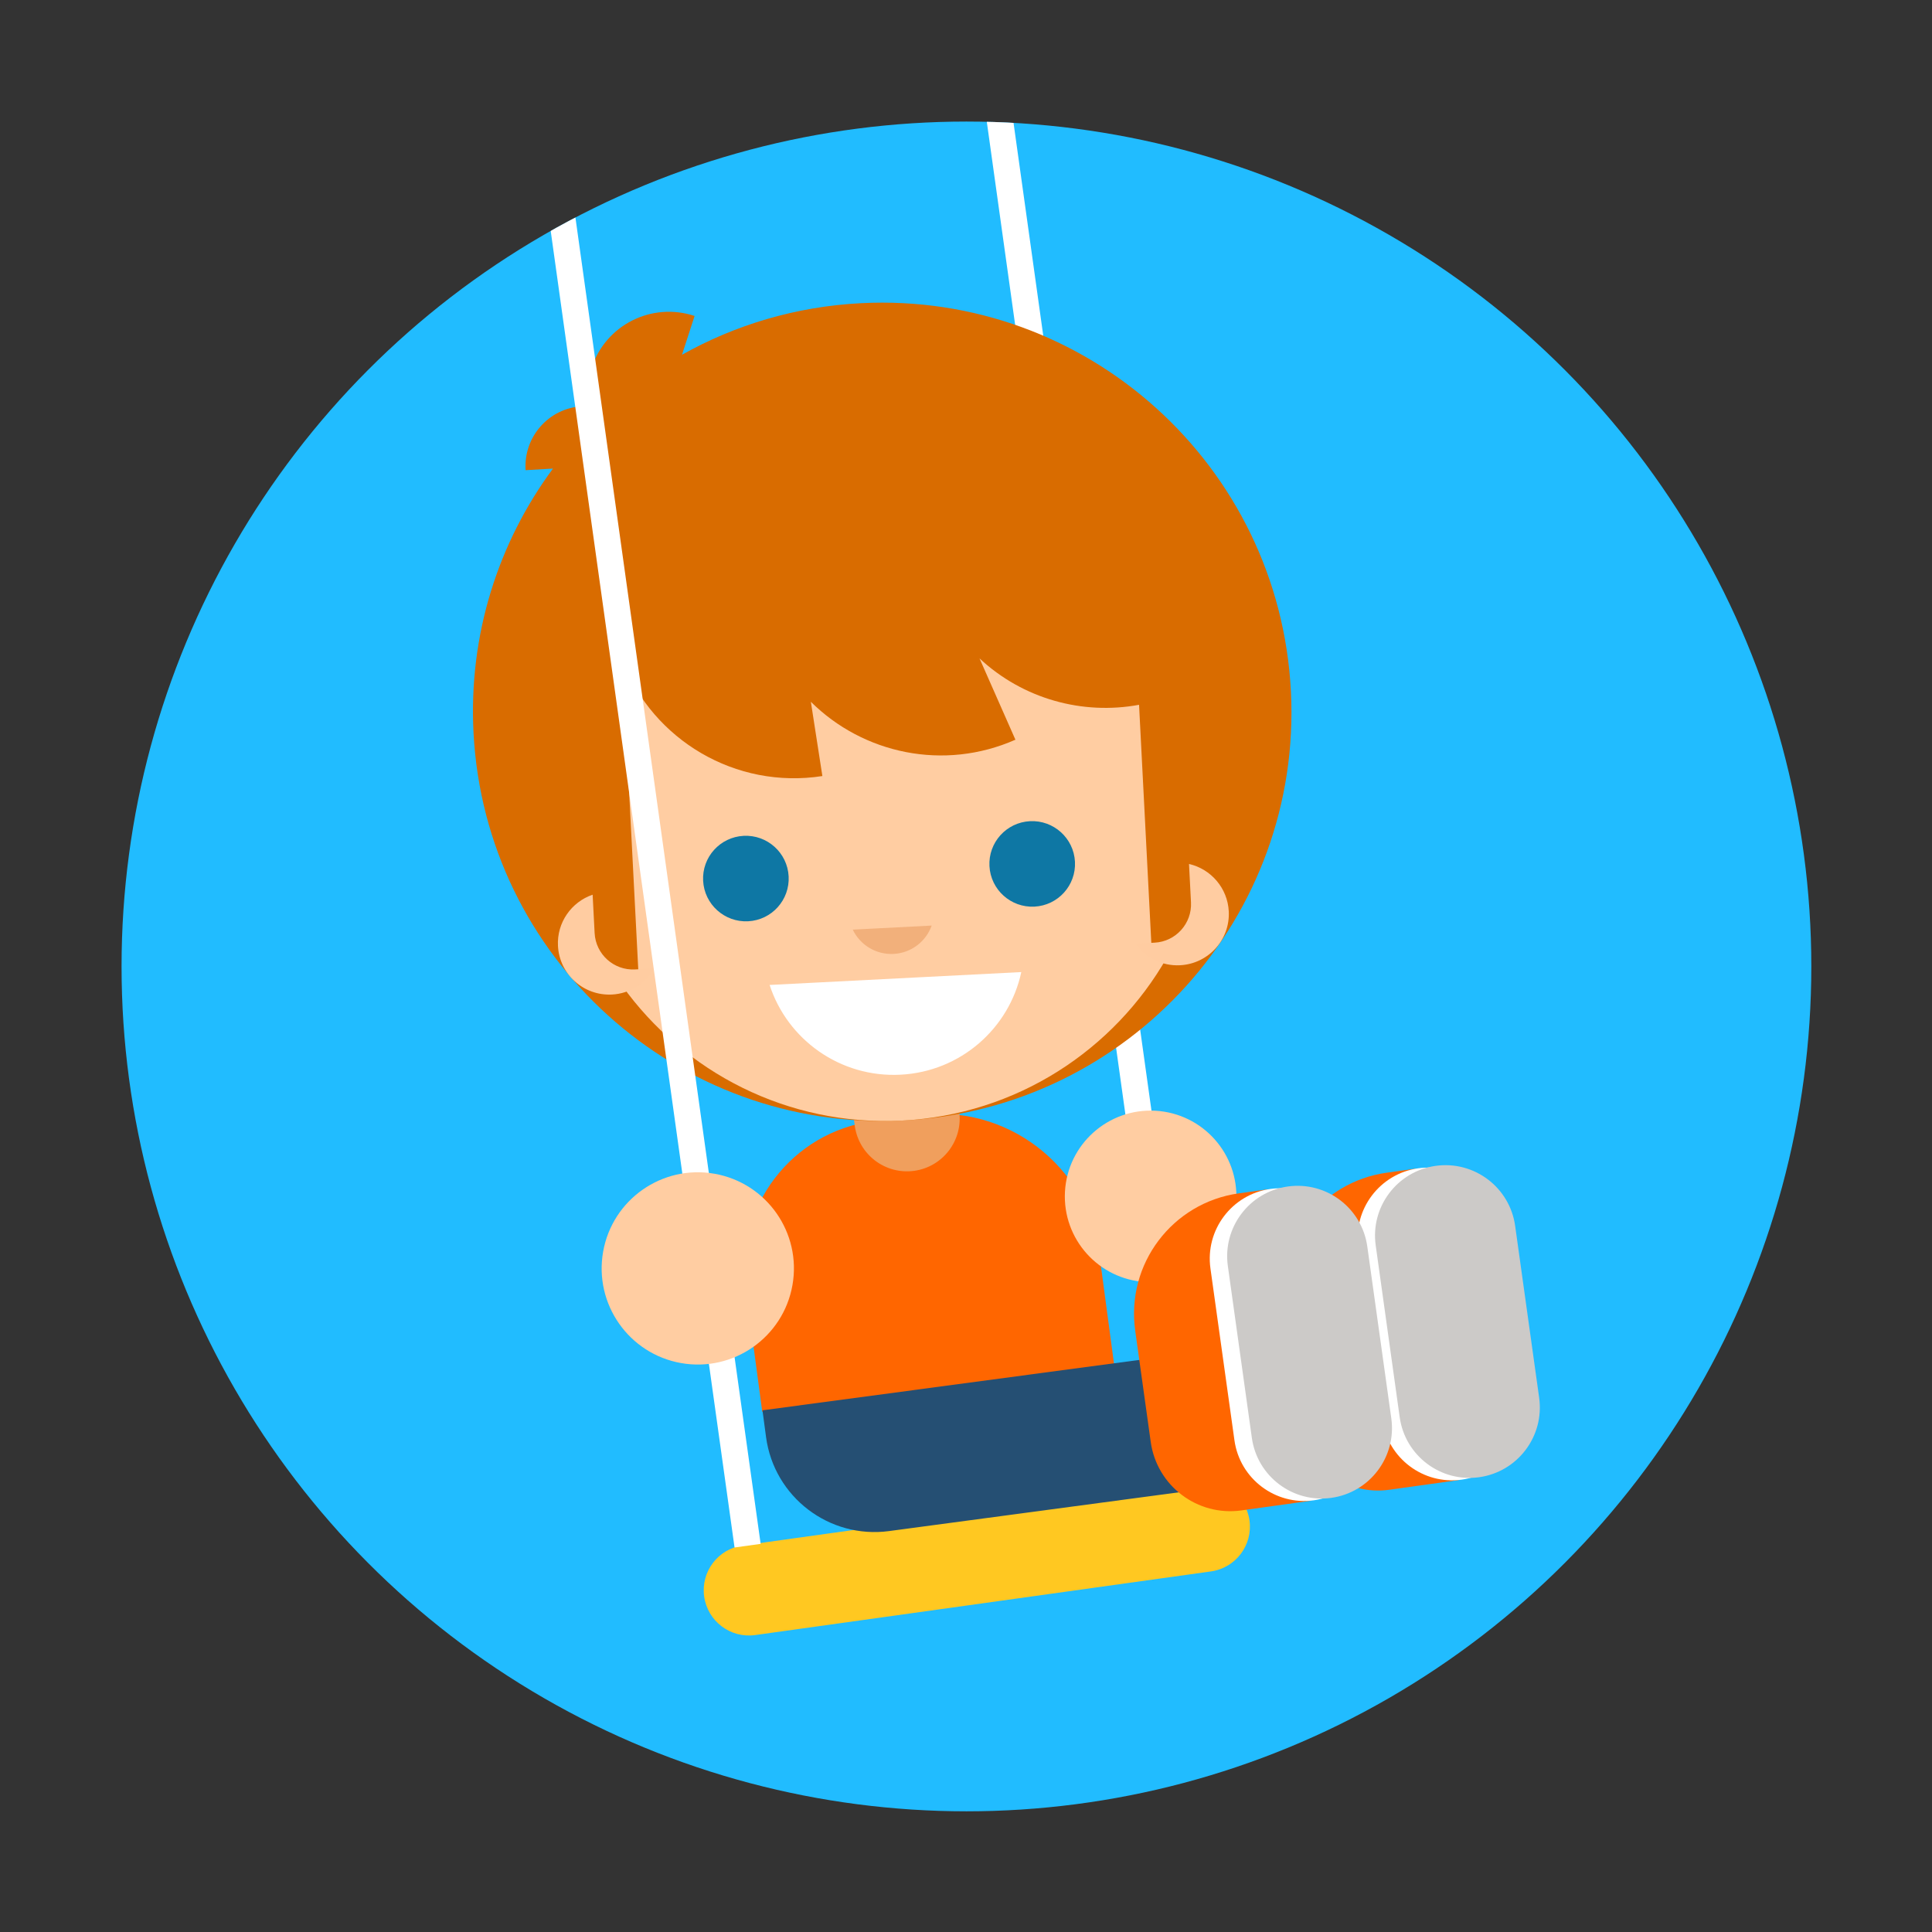
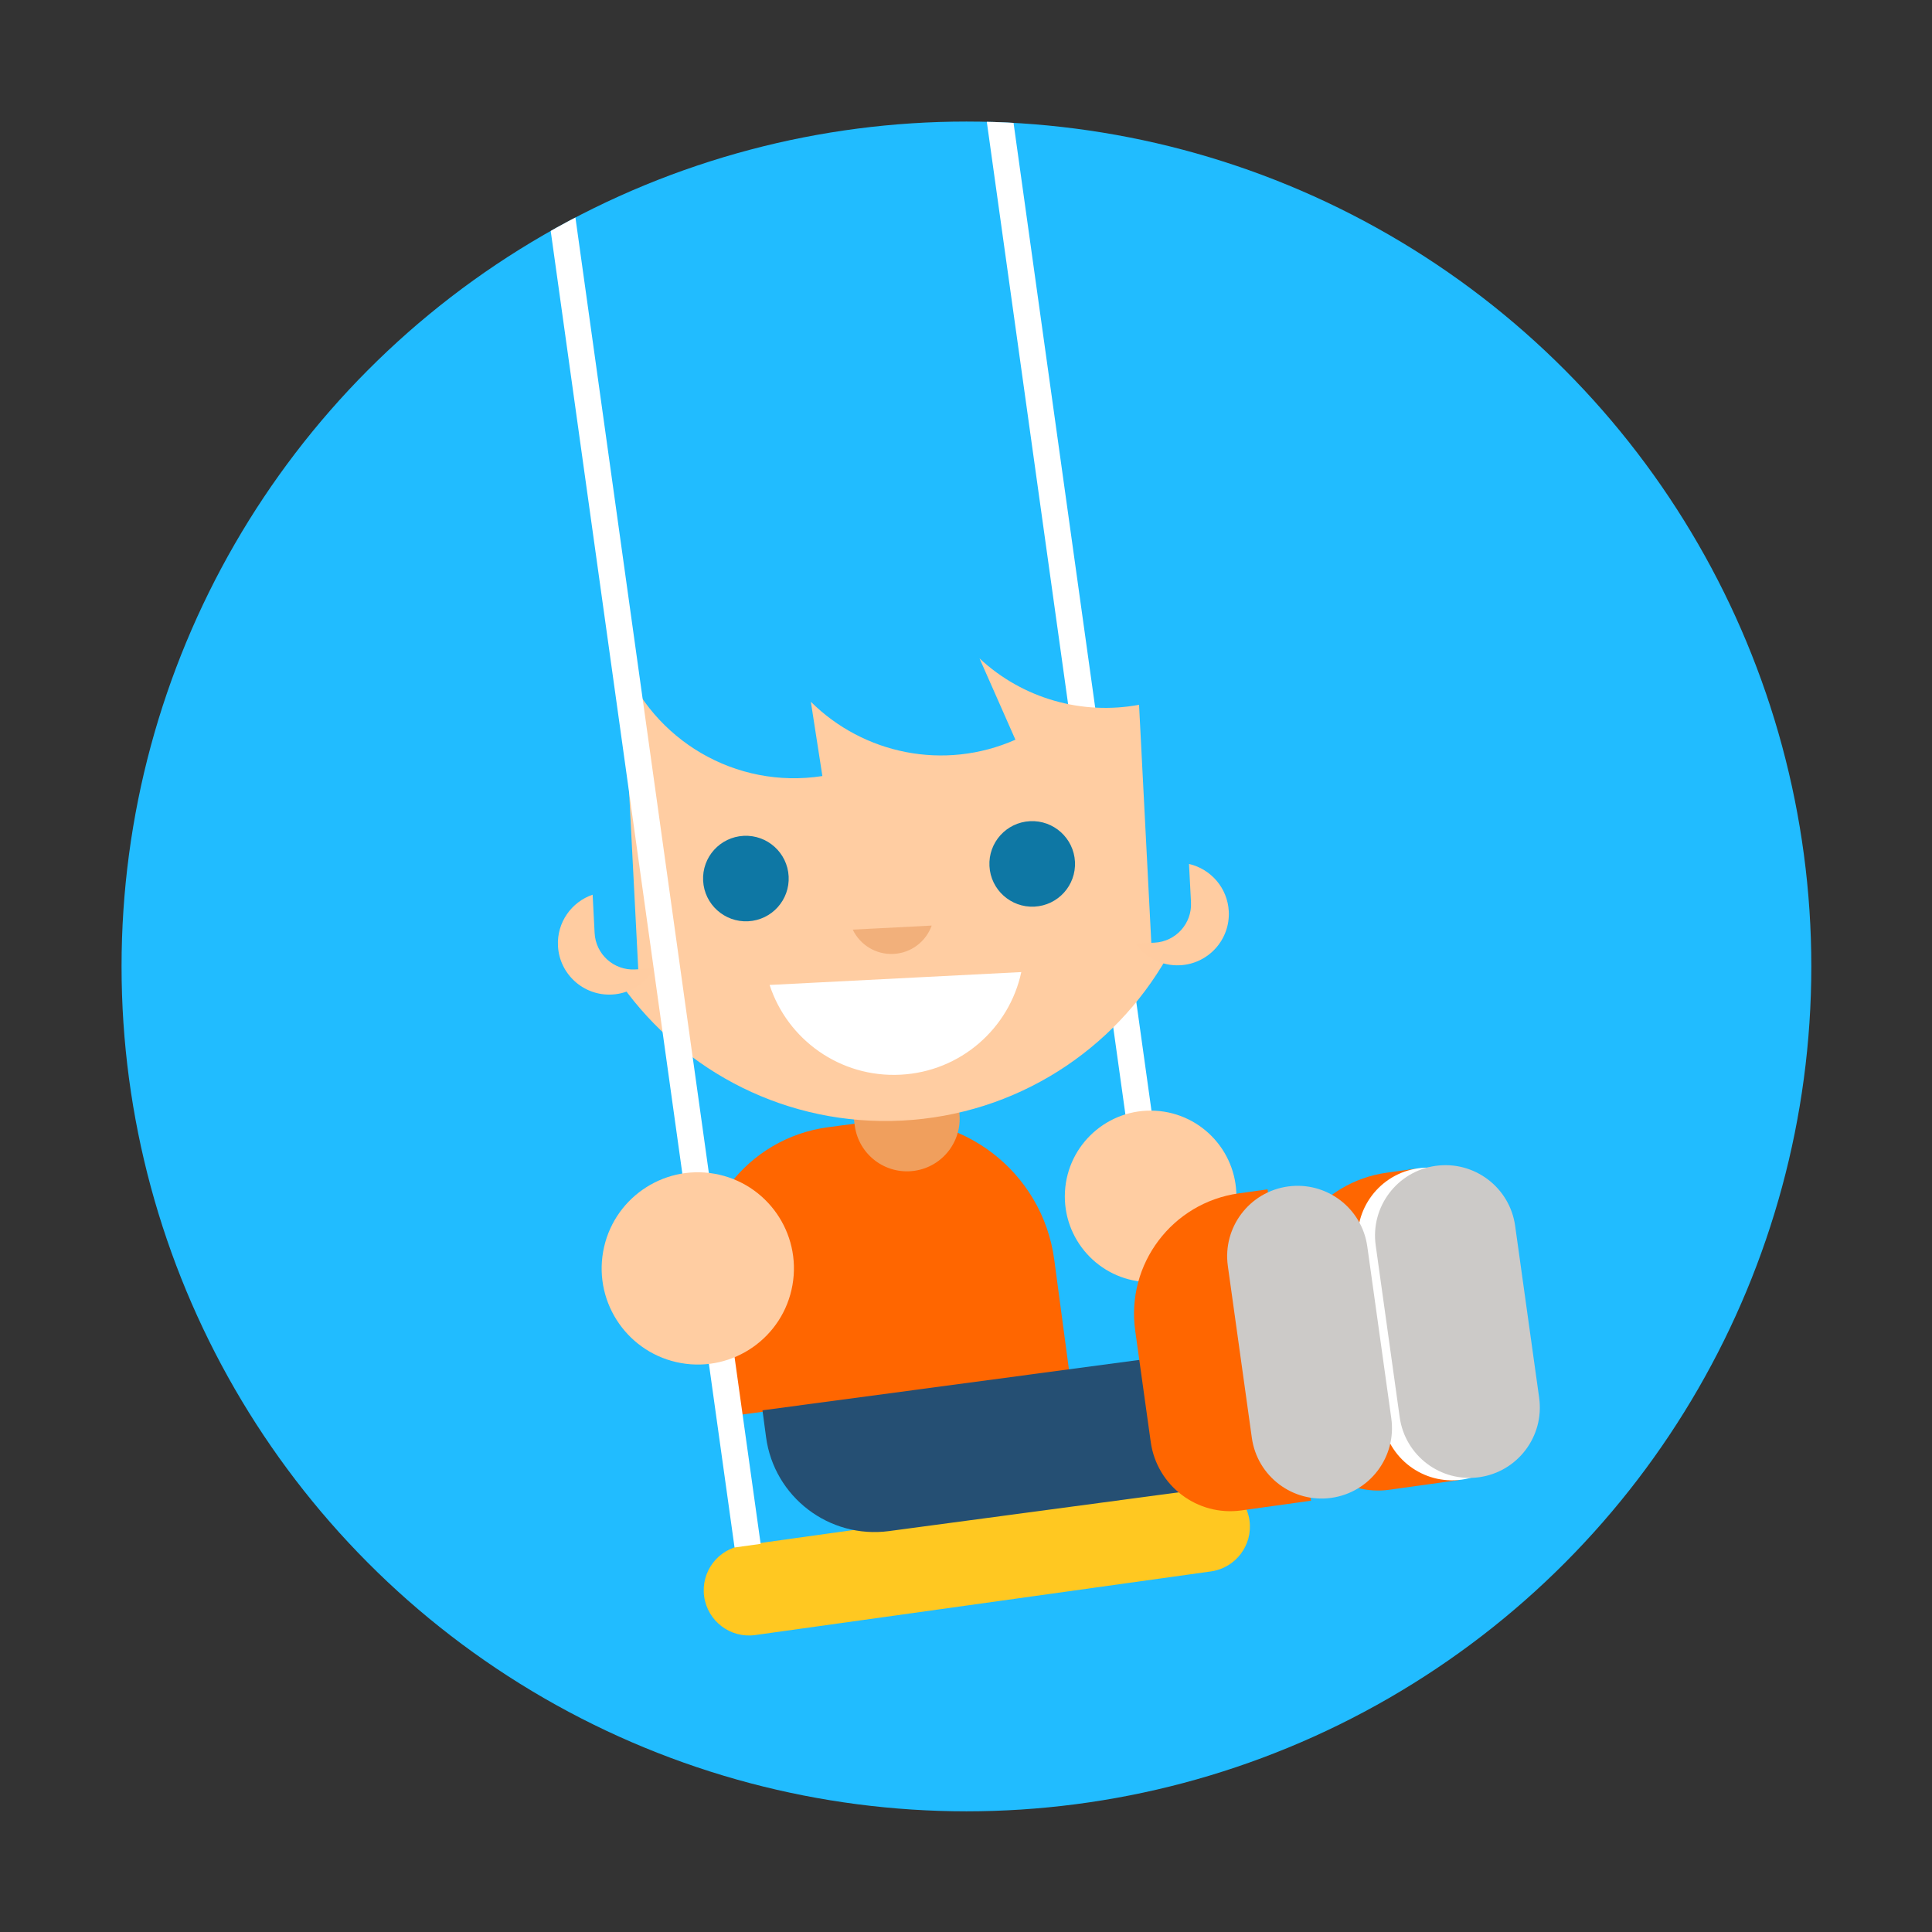
<svg xmlns="http://www.w3.org/2000/svg" id="balancoire" viewBox="0 0 1100 1100">
  <rect x="0" y="0" width="1100" height="1100" fill="#333333" stroke="none" />
  <defs>
    <style>
      .cls-1 {
        fill: #21bcff;
      }

      .cls-1, .cls-2, .cls-3, .cls-4, .cls-5, .cls-6, .cls-7, .cls-8, .cls-9, .cls-10, .cls-11, .cls-12, .cls-13, .cls-14, .cls-15, .cls-16 {
        stroke-width: 0px;
      }

      .cls-2, .cls-3, .cls-7, .cls-8, .cls-10, .cls-11, .cls-12, .cls-13, .cls-14, .cls-15, .cls-16 {
        fill-rule: evenodd;
      }

      .cls-2, .cls-9 {
        fill: #f60;
      }

      .cls-3 {
        fill: #ffc821;
      }

      .cls-4 {
        fill: #254f73;
      }

      .cls-5 {
        fill: none;
      }

      .cls-6, .cls-15 {
        fill: #ffcda2;
      }

      .cls-7 {
        fill: #b66318;
      }

      .cls-8 {
        fill: #d96c00;
      }

      .cls-10 {
        fill: #fff;
      }

      .cls-17 {
        clip-path: url(#clippath);
      }

      .cls-11 {
        fill: #0e77a4;
      }

      .cls-12 {
        fill: #ffcca1;
      }

      .cls-13 {
        fill: #f09f5d;
      }

      .cls-14 {
        fill: #cccac8;
      }

      .cls-16 {
        fill: #f2b07b;
      }
    </style>
    <clipPath id="clippath">
      <circle class="cls-5" cx="550.25" cy="550.25" r="481.04" />
    </clipPath>
  </defs>
  <g class="cls-17">
    <g id="Ellipse_1_copie_4" data-name="Ellipse 1 copie 4">
      <circle class="cls-1" cx="550.25" cy="555.25" r="519.25" />
    </g>
    <g id="fil">
      <polygon class="cls-10" points="670.27 845.89 685.13 843.81 567.3 0 552.16 0 670.27 845.89" />
    </g>
    <g id="perso">
      <g id="Rectangle_arrondi_3" data-name="Rectangle arrondi 3">
        <path class="cls-3" d="m711.4,865.64c-1.97-14.08-14.98-23.91-29.06-21.94l-259.48,36.23c-14.08,1.97-23.91,14.98-21.94,29.06,1.97,14.08,14.98,23.91,29.06,21.94l259.48-36.23c14.08-1.97,23.91-14.98,21.94-29.06Z" />
      </g>
      <g id="Calque_8" data-name="Calque 8">
-         <path class="cls-9" d="m507.2,635.49h25.86c50.69,0,91.85,41.16,91.85,91.85v63.81h-202.13v-71.25c0-46.59,37.83-84.42,84.42-84.42Z" transform="translate(-89.95 75.75) rotate(-7.62)" />
+         <path class="cls-9" d="m507.2,635.49c50.69,0,91.85,41.16,91.85,91.85v63.81h-202.13v-71.25c0-46.59,37.83-84.42,84.42-84.42Z" transform="translate(-89.95 75.75) rotate(-7.62)" />
      </g>
      <g id="main_copie" data-name="main copie">
        <circle class="cls-6" cx="655.1" cy="681.15" r="48.84" transform="translate(-60.9 1297.98) rotate(-86.86)" />
      </g>
      <g id="cou">
        <path class="cls-13" d="m546.11,632.76l-4.84-34.66c-2.29-16.41-17.45-27.85-33.86-25.56-16.41,2.29-27.85,17.45-25.56,33.86l4.84,34.66c2.29,16.41,17.45,27.85,33.86,25.56,16.41-2.29,27.85-17.45,25.56-33.86Z" />
      </g>
      <g id="tete">
        <g id="cheveux_ar" data-name="cheveux ar">
-           <path class="cls-8" d="m734.98,393.4c-6.66-128.51-116.25-227.35-244.76-220.78-37.05,1.9-71.63,12.36-101.92,29.36,2.51-7.72,4.94-15.2,7.17-22.09-24.45-8.09-50.7,5.15-58.63,29.57-2.37,7.29-2.82,14.75-1.66,21.85-1.26-.07-2.54-.07-3.82,0-18.94,1.1-33.32,17.4-32.11,36.39,4.88-.28,10.14-.59,15.58-.91-30.96,41.87-48.13,94.33-45.23,150.4,6.66,128.51,116.25,227.35,244.76,220.78,128.51-6.58,227.29-116.09,220.63-244.6Z" />
-         </g>
+           </g>
        <g id="Ellipse_13" data-name="Ellipse 13">
          <path class="cls-15" d="m655.96,545.55l-7.43-144.27c-32.08,5.95-66.04-3.26-90.83-26.42,5.82,13.19,12.43,28.17,20.44,46.3-40.72,17.97-86.7,8-116.47-21.6,1.91,12.34,4.06,26.16,6.56,42.29-49.54,7.68-96.35-20.61-113.87-65.44l9.49,184.2-9.69.5c35.36,49.37,94.35,80.25,159.5,76.9,65.15-3.36,120.65-40.14,150.75-92.88l-8.44.43Z" />
        </g>
        <g id="Ellipse_13_copie" data-name="Ellipse 13 copie">
          <path class="cls-12" d="m338.55,531.24l-1.13-21.84c-12.05,4.12-20.43,15.82-19.74,29.16.83,16.12,14.59,28.52,30.73,27.69,10.39-.54,19.22-6.42,23.99-14.85l-10.88.56c-12.07.62-22.35-8.66-22.97-20.72Zm361.06-12.36c-.69-13.34-10.22-24.12-22.64-26.98l1.13,21.84c.62,12.07-8.66,22.35-20.72,22.97l-10.88.56c5.6,7.89,15,12.84,25.39,12.3,16.14-.83,28.55-14.58,27.72-30.7Z" />
        </g>
        <g id="bouche_copie_3" data-name="bouche copie 3">
          <path class="cls-7" d="m525.87,566.65h0c.46,8.86-6.36,16.41-15.21,16.87-8.86.46-16.41-6.36-16.87-15.21h0s-12.05.62-12.05.62c.8,15.51,14.02,27.44,29.54,26.64s27.44-14.02,26.64-29.53l-12.05.62Z" />
        </g>
        <g id="bouche">
          <path class="cls-10" d="m438.19,560.8c10.11,31.1,40.17,52.85,74.49,51.09,34.32-1.75,61.97-26.46,68.8-58.43l-143.29,7.33Z" />
        </g>
        <g id="nez_rond" data-name="nez rond">
          <path class="cls-16" d="m485.52,529.3c4.12,8.61,13.12,14.34,23.25,13.82,10.13-.52,18.49-7.15,21.7-16.14l-44.95,2.32Z" />
        </g>
        <g id="yeux">
          <g id="yeux-2" data-name="yeux">
            <path class="cls-11" d="m612.04,490.63c-.7-13.43-12.16-23.76-25.61-23.08-13.45.69-23.78,12.13-23.08,25.57.7,13.43,12.16,23.76,25.61,23.08,13.45-.69,23.78-12.13,23.08-25.57Zm-188.63-14.74c-13.45.69-23.78,12.13-23.08,25.57.7,13.43,12.16,23.76,25.61,23.08,13.45-.69,23.78-12.13,23.08-25.57-.7-13.43-12.16-23.76-25.61-23.08Z" />
          </g>
        </g>
      </g>
      <g id="Calque_9" data-name="Calque 9">
        <path class="cls-4" d="m438.21,787h235.95v77.71h-173.62c-34.4,0-62.33-27.93-62.33-62.33v-15.38h0Z" transform="translate(-104.58 81.03) rotate(-7.62)" />
      </g>
      <g id="pied">
        <g id="Rectangle_arrondi_5" data-name="Rectangle arrondi 5">
          <path class="cls-2" d="m805.87,665.4l-16.34,2.28c-37.88,5.29-64.3,40.28-59.01,78.16l8.85,63.39c3.49,25.02,26.61,42.48,51.64,38.98l39.62-5.53-24.75-177.28Z" />
        </g>
        <g id="Rectangle_arrondi_5_copie" data-name="Rectangle arrondi 5 copie">
          <path class="cls-10" d="m866.43,797.21l-13.67-97.88c-3.06-21.92-23.32-37.22-45.24-34.16-21.92,3.06-37.22,23.32-34.16,45.24l13.67,97.88c3.06,21.92,23.32,37.22,45.24,34.16,21.92-3.06,37.22-23.32,34.16-45.24Z" />
        </g>
        <g id="Rectangle_arrondi_5_copie_3" data-name="Rectangle arrondi 5 copie 3">
          <path class="cls-14" d="m876.33,795.83l-13.67-97.88c-3.06-21.92-23.32-37.22-45.24-34.16-21.92,3.06-37.22,23.32-34.16,45.24l13.67,97.88c3.06,21.92,23.32,37.22,45.24,34.16s37.22-23.32,34.16-45.24Z" />
        </g>
      </g>
      <g id="pied-2" data-name="pied">
        <g id="Rectangle_arrondi_5-2" data-name="Rectangle arrondi 5">
          <path class="cls-2" d="m721.68,677.16l-16.34,2.28c-37.88,5.29-64.3,40.28-59.01,78.16l8.85,63.39c3.49,25.02,26.61,42.48,51.64,38.98l39.62-5.53-24.75-177.28Z" />
        </g>
        <g id="Rectangle_arrondi_5_copie-2" data-name="Rectangle arrondi 5 copie">
-           <path class="cls-10" d="m782.24,808.97l-13.67-97.88c-3.06-21.92-23.32-37.22-45.24-34.16-21.92,3.06-37.22,23.32-34.16,45.24l13.67,97.88c3.06,21.92,23.32,37.22,45.24,34.16,21.92-3.06,37.22-23.32,34.16-45.24Z" />
-         </g>
+           </g>
        <g id="Rectangle_arrondi_5_copie_2" data-name="Rectangle arrondi 5 copie 2">
          <path class="cls-14" d="m792.15,807.58l-13.67-97.88c-3.06-21.92-23.32-37.22-45.24-34.16-21.92,3.06-37.22,23.32-34.16,45.24l13.67,97.88c3.06,21.92,23.32,37.22,45.24,34.16,21.92-3.06,37.22-23.32,34.16-45.24Z" />
        </g>
      </g>
    </g>
    <g id="fil-2" data-name="fil">
      <polygon class="cls-10" points="418.22 881.08 433.08 879.01 310.33 0 295.19 0 418.22 881.08" />
    </g>
    <g id="main">
      <circle class="cls-6" cx="397.3" cy="722.2" r="54.73" transform="translate(-382.97 987.9) rotate(-79.99)" />
    </g>
  </g>
</svg>